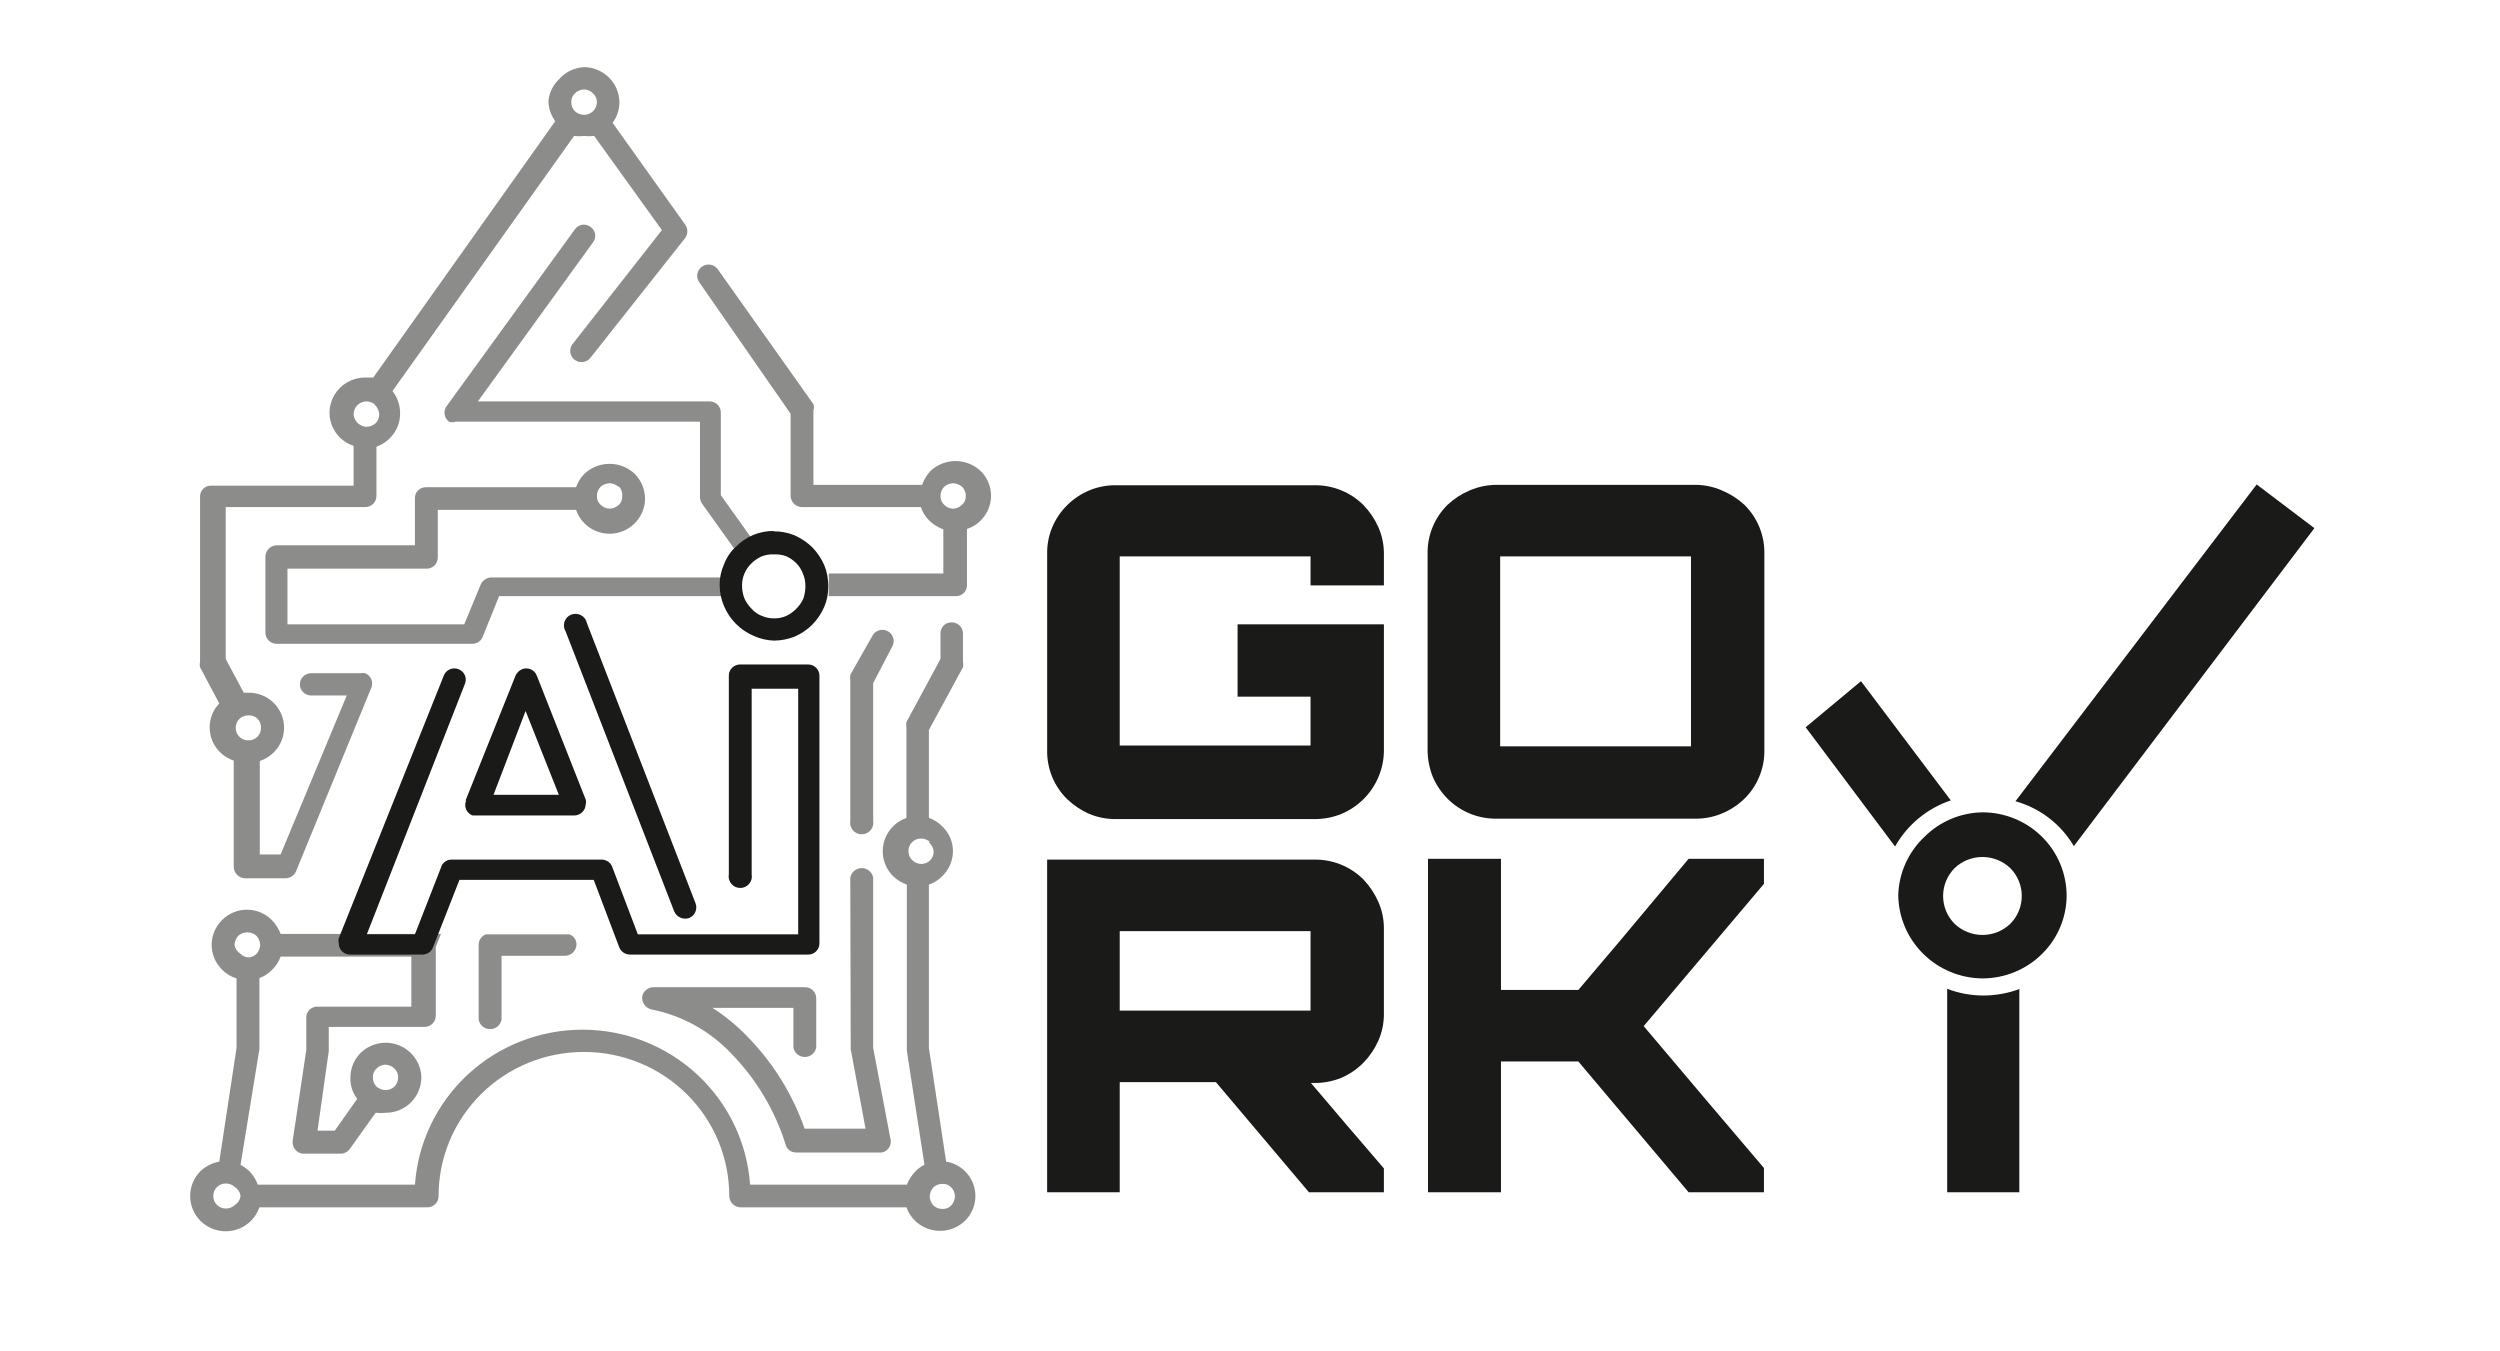
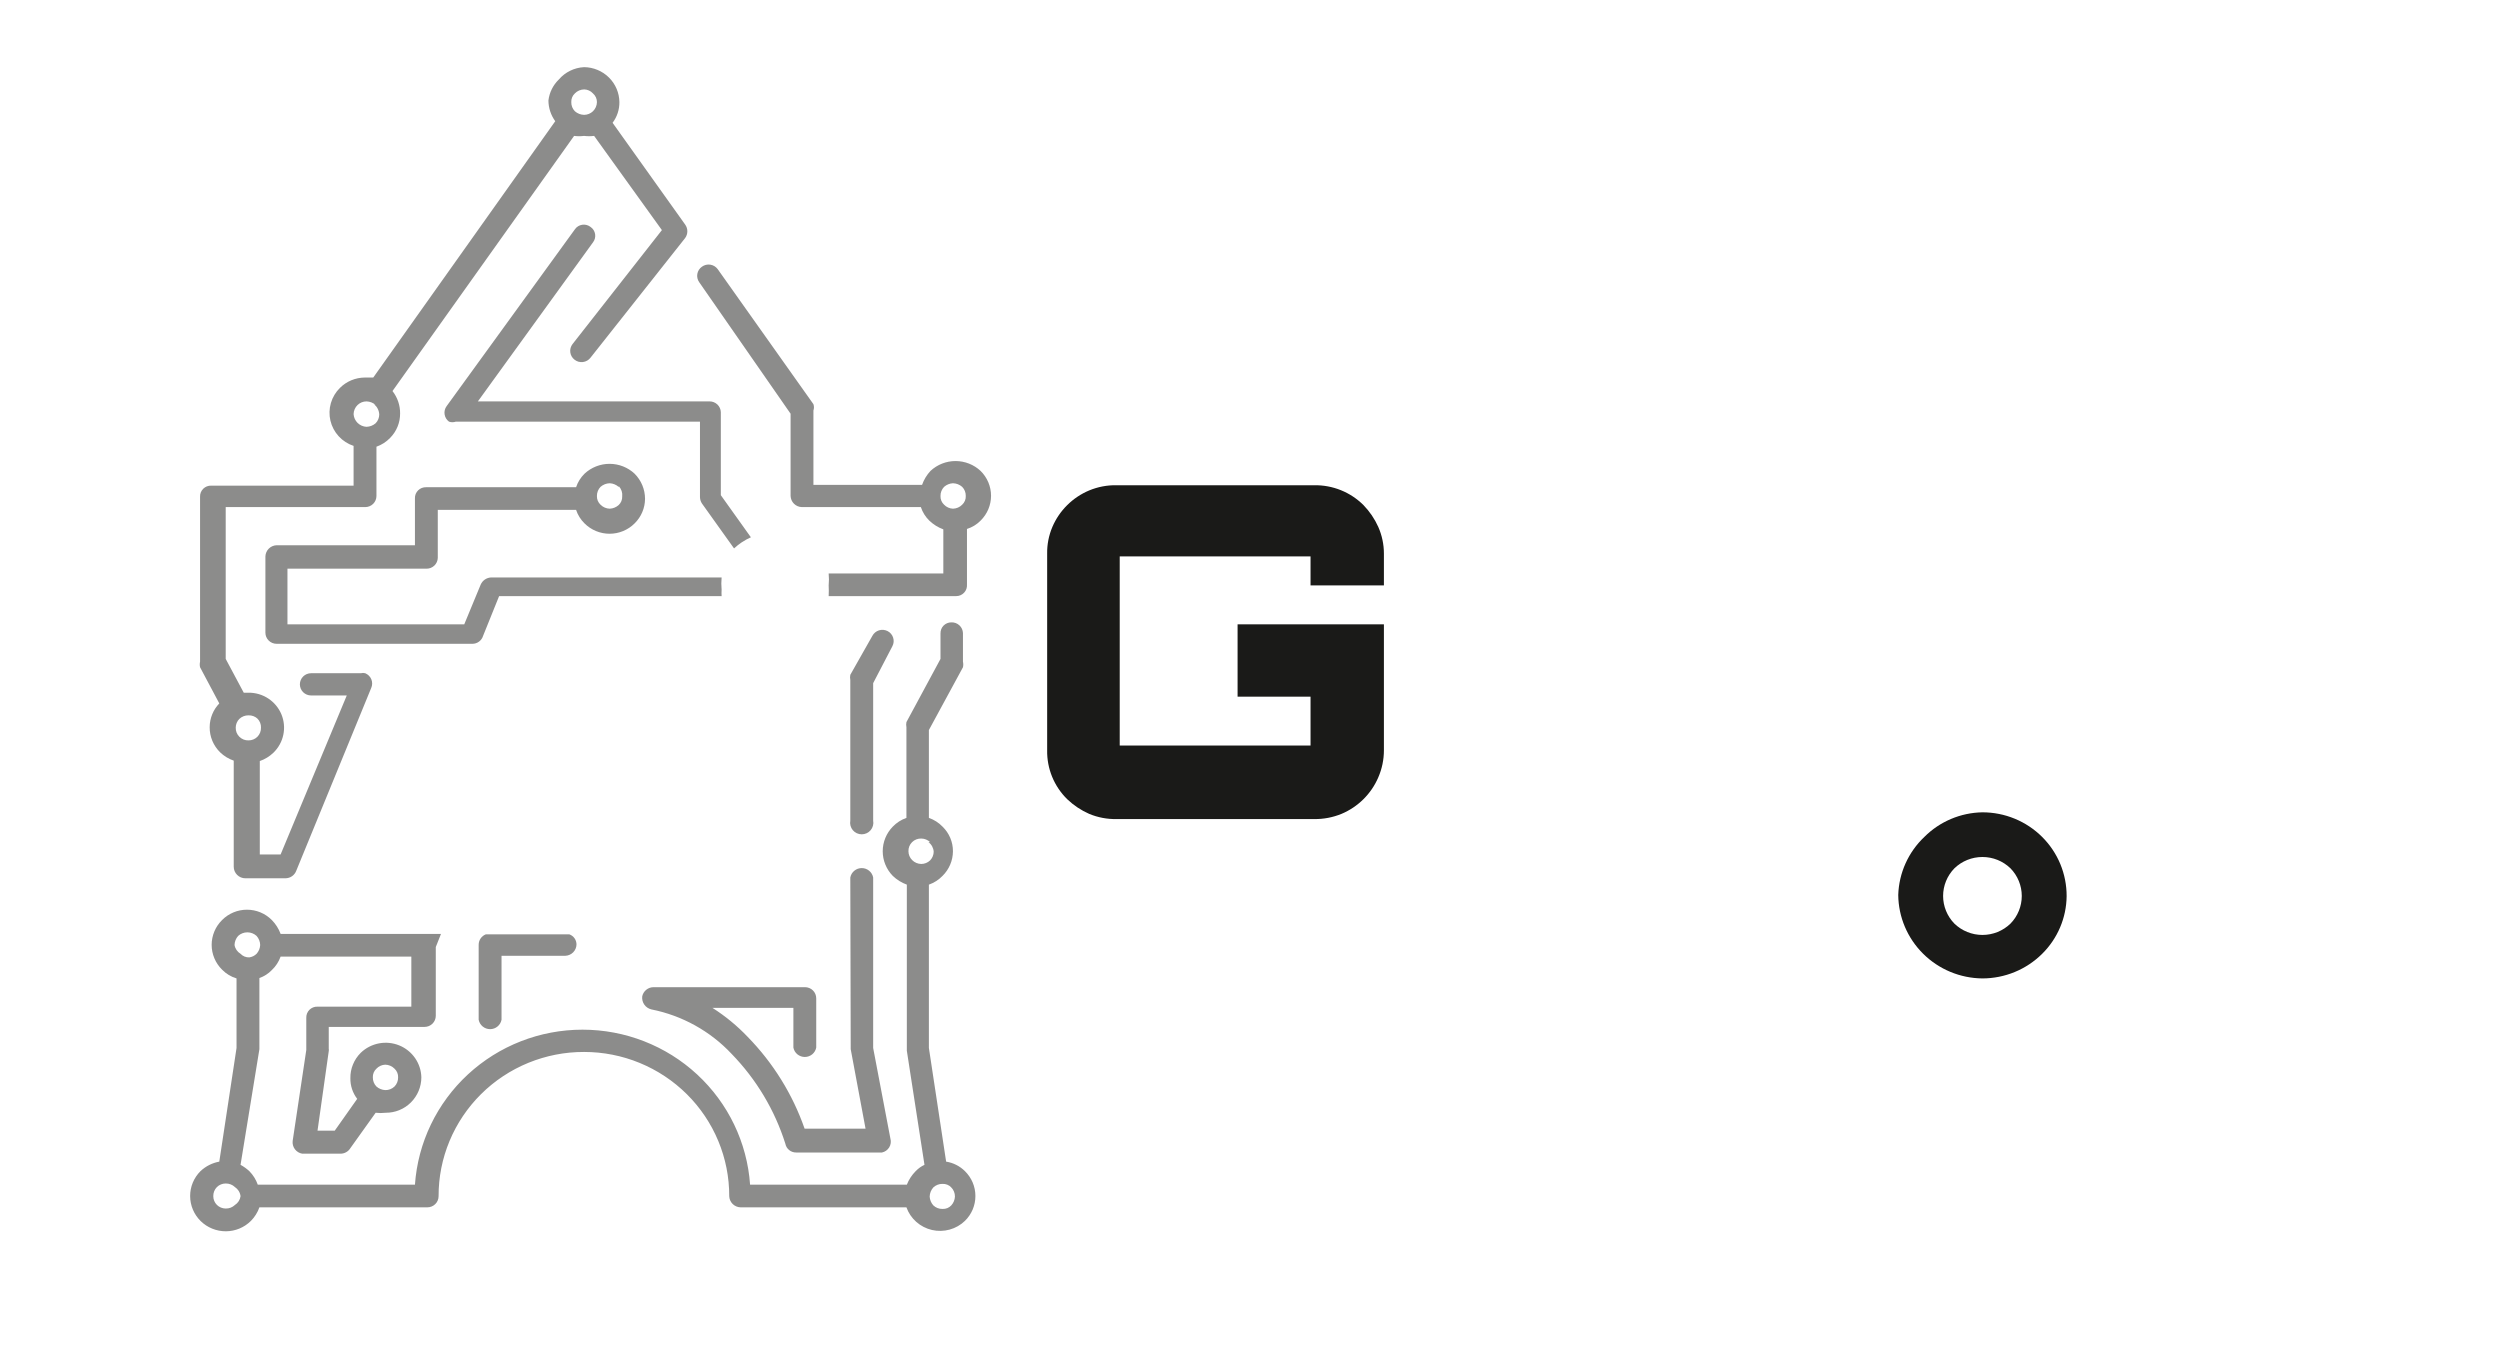
<svg xmlns="http://www.w3.org/2000/svg" width="124" height="67" viewBox="0 0 124 67" fill="none">
  <path opacity="0.5" d="M29.41 4.632C29.354 4.571 29.287 4.522 29.212 4.488C29.136 4.454 29.055 4.436 28.972 4.435C28.799 4.439 28.635 4.509 28.515 4.632C28.455 4.687 28.407 4.754 28.377 4.829C28.346 4.904 28.332 4.985 28.336 5.066C28.334 5.149 28.349 5.233 28.379 5.31C28.41 5.388 28.456 5.459 28.515 5.519C28.641 5.63 28.803 5.693 28.972 5.697C29.135 5.695 29.292 5.632 29.41 5.519V5.519C29.533 5.4 29.605 5.237 29.608 5.066C29.609 4.984 29.591 4.902 29.557 4.828C29.522 4.753 29.472 4.686 29.41 4.632M47.723 24.147C47.597 24.036 47.435 23.973 47.266 23.969C47.104 23.978 46.95 24.04 46.828 24.147C46.77 24.207 46.724 24.278 46.693 24.356C46.662 24.433 46.647 24.517 46.649 24.6C46.645 24.681 46.659 24.762 46.69 24.837C46.721 24.912 46.768 24.979 46.828 25.034C46.943 25.154 47.1 25.224 47.266 25.231C47.438 25.227 47.603 25.157 47.723 25.034C47.783 24.979 47.83 24.912 47.861 24.837C47.892 24.762 47.906 24.681 47.902 24.6C47.904 24.517 47.889 24.433 47.859 24.356C47.828 24.278 47.782 24.207 47.723 24.147V24.147ZM30.682 24.147C30.561 24.04 30.407 23.978 30.245 23.969C30.076 23.973 29.914 24.036 29.787 24.147C29.729 24.207 29.683 24.278 29.652 24.356C29.621 24.433 29.606 24.517 29.608 24.6C29.604 24.681 29.618 24.762 29.649 24.837C29.68 24.912 29.727 24.979 29.787 25.034C29.908 25.157 30.072 25.227 30.245 25.231C30.407 25.223 30.561 25.16 30.682 25.054V25.054C30.742 24.999 30.789 24.931 30.82 24.857C30.851 24.782 30.865 24.701 30.861 24.62C30.871 24.531 30.862 24.442 30.835 24.357C30.807 24.272 30.762 24.193 30.702 24.127L30.682 24.147ZM12.786 35.658C12.726 35.599 12.655 35.553 12.576 35.523C12.497 35.492 12.413 35.478 12.329 35.481C12.244 35.479 12.161 35.494 12.082 35.524C12.004 35.555 11.932 35.6 11.871 35.658C11.814 35.715 11.769 35.783 11.738 35.858C11.708 35.932 11.692 36.012 11.692 36.092C11.69 36.176 11.704 36.259 11.735 36.337C11.766 36.414 11.813 36.485 11.873 36.544C11.932 36.603 12.004 36.65 12.082 36.681C12.16 36.711 12.244 36.726 12.329 36.723C12.41 36.723 12.49 36.708 12.565 36.677C12.64 36.647 12.709 36.602 12.766 36.545V36.545C12.825 36.485 12.871 36.414 12.902 36.337C12.932 36.259 12.947 36.176 12.945 36.092C12.948 36.008 12.934 35.925 12.903 35.847C12.872 35.769 12.826 35.698 12.766 35.639L12.786 35.658ZM47.186 58.898C47.131 58.839 47.063 58.792 46.987 58.761C46.912 58.731 46.83 58.717 46.749 58.721C46.664 58.719 46.581 58.734 46.502 58.764C46.424 58.795 46.352 58.84 46.291 58.898C46.18 59.024 46.116 59.185 46.112 59.352C46.121 59.512 46.184 59.665 46.291 59.785C46.352 59.844 46.424 59.889 46.502 59.92C46.581 59.95 46.664 59.965 46.749 59.963C46.83 59.967 46.912 59.953 46.987 59.923C47.063 59.892 47.131 59.845 47.186 59.785V59.785C47.294 59.665 47.357 59.512 47.365 59.352C47.366 59.264 47.349 59.176 47.315 59.095C47.281 59.014 47.23 58.94 47.166 58.879L47.186 58.898ZM12.726 46.421C12.602 46.307 12.438 46.244 12.269 46.244C12.1 46.244 11.936 46.307 11.812 46.421C11.7 46.547 11.637 46.707 11.633 46.874C11.648 46.964 11.683 47.049 11.734 47.123C11.786 47.198 11.853 47.261 11.931 47.308C11.986 47.368 12.054 47.414 12.13 47.445C12.205 47.476 12.287 47.489 12.368 47.486C12.504 47.466 12.629 47.404 12.726 47.308C12.834 47.188 12.897 47.035 12.905 46.874C12.902 46.707 12.838 46.547 12.726 46.421ZM43.269 31.539C43.338 31.408 43.456 31.31 43.597 31.265C43.739 31.221 43.893 31.234 44.025 31.302C44.157 31.37 44.256 31.487 44.3 31.628C44.345 31.768 44.332 31.921 44.263 32.051L43.309 33.884V40.705C43.325 40.787 43.322 40.872 43.3 40.953C43.279 41.035 43.24 41.111 43.186 41.175C43.132 41.24 43.064 41.292 42.987 41.328C42.911 41.363 42.827 41.382 42.742 41.382C42.657 41.382 42.574 41.363 42.497 41.328C42.42 41.292 42.352 41.24 42.298 41.175C42.244 41.111 42.205 41.035 42.184 40.953C42.163 40.872 42.16 40.787 42.175 40.705V33.727C42.157 33.642 42.157 33.555 42.175 33.471L43.269 31.539ZM42.175 43.523C42.2 43.392 42.27 43.274 42.374 43.189C42.477 43.104 42.608 43.057 42.742 43.057C42.877 43.057 43.007 43.104 43.11 43.189C43.214 43.274 43.284 43.392 43.309 43.523V51.98L44.164 56.474C44.185 56.547 44.19 56.623 44.18 56.697C44.17 56.772 44.145 56.844 44.106 56.908C44.066 56.973 44.014 57.029 43.953 57.073C43.891 57.117 43.821 57.148 43.746 57.164H39.491C39.364 57.166 39.241 57.124 39.143 57.044C39.044 56.965 38.977 56.854 38.954 56.73C38.427 55.06 37.515 53.535 36.29 52.275C35.23 51.144 33.839 50.372 32.313 50.068C32.169 50.035 32.042 49.95 31.958 49.83C31.873 49.709 31.837 49.562 31.855 49.417C31.882 49.29 31.952 49.176 32.053 49.094C32.155 49.011 32.281 48.965 32.412 48.964H39.928C40.076 48.964 40.218 49.022 40.322 49.126C40.426 49.229 40.485 49.369 40.485 49.516V51.96C40.46 52.091 40.39 52.209 40.287 52.294C40.183 52.379 40.053 52.426 39.919 52.426C39.784 52.426 39.654 52.379 39.55 52.294C39.447 52.209 39.377 52.091 39.352 51.96V49.989H35.335C35.975 50.396 36.563 50.879 37.085 51.428C38.35 52.723 39.314 54.277 39.908 55.981H42.931L42.195 52.039C42.195 52.039 42.195 52.039 42.195 51.901L42.175 43.523ZM19.567 53.005C19.446 52.882 19.282 52.811 19.109 52.808C18.943 52.814 18.786 52.885 18.672 53.005C18.612 53.06 18.565 53.127 18.534 53.202C18.503 53.277 18.489 53.358 18.493 53.438C18.491 53.522 18.506 53.605 18.537 53.683C18.567 53.761 18.613 53.832 18.672 53.892C18.793 53.998 18.947 54.061 19.109 54.069C19.194 54.071 19.277 54.056 19.356 54.026C19.434 53.995 19.506 53.95 19.567 53.892V53.892C19.625 53.832 19.671 53.761 19.702 53.683C19.733 53.605 19.748 53.522 19.746 53.438C19.75 53.358 19.736 53.277 19.705 53.202C19.674 53.127 19.627 53.06 19.567 53.005V53.005ZM28.236 46.342C28.343 46.38 28.435 46.449 28.499 46.541C28.563 46.633 28.596 46.743 28.594 46.855C28.589 46.999 28.529 47.137 28.426 47.239C28.322 47.342 28.184 47.402 28.038 47.407H24.876V50.58C24.851 50.711 24.781 50.829 24.677 50.914C24.574 51 24.444 51.046 24.309 51.046C24.175 51.046 24.044 51 23.941 50.914C23.837 50.829 23.767 50.711 23.742 50.58V46.855C23.743 46.743 23.777 46.635 23.841 46.544C23.905 46.452 23.995 46.382 24.1 46.342H28.236ZM46.132 41.769C46.015 41.657 45.858 41.593 45.695 41.592C45.611 41.589 45.527 41.603 45.448 41.634C45.37 41.665 45.298 41.711 45.239 41.77C45.179 41.829 45.132 41.9 45.101 41.978C45.07 42.056 45.056 42.139 45.059 42.222C45.06 42.384 45.124 42.54 45.238 42.656C45.358 42.779 45.522 42.85 45.695 42.853C45.858 42.852 46.015 42.788 46.132 42.676V42.676C46.246 42.559 46.31 42.404 46.311 42.242C46.305 42.15 46.278 42.059 46.234 41.978C46.189 41.896 46.127 41.825 46.053 41.769H46.132ZM18.632 20.086C18.506 19.976 18.343 19.913 18.175 19.909C18.011 19.91 17.855 19.974 17.737 20.086C17.613 20.206 17.542 20.368 17.538 20.54C17.548 20.704 17.618 20.859 17.735 20.975C17.853 21.091 18.009 21.161 18.175 21.17C18.343 21.166 18.506 21.104 18.632 20.993V20.993C18.746 20.877 18.81 20.721 18.811 20.559C18.806 20.461 18.781 20.364 18.736 20.276C18.692 20.188 18.629 20.11 18.553 20.047L18.632 20.086ZM11.653 58.879C11.592 58.821 11.52 58.775 11.442 58.745C11.363 58.714 11.28 58.7 11.195 58.701C11.114 58.701 11.034 58.716 10.959 58.747C10.884 58.777 10.815 58.822 10.758 58.879C10.699 58.939 10.653 59.01 10.622 59.088C10.592 59.166 10.577 59.249 10.579 59.332C10.579 59.494 10.644 59.65 10.759 59.764C10.875 59.879 11.032 59.943 11.195 59.943C11.28 59.945 11.363 59.931 11.442 59.9C11.52 59.87 11.592 59.824 11.653 59.766V59.766C11.728 59.718 11.792 59.654 11.84 59.579C11.888 59.505 11.919 59.42 11.931 59.332C11.921 59.241 11.89 59.153 11.842 59.075C11.794 58.997 11.729 58.93 11.653 58.879V58.879ZM11.931 57.775C12.089 57.862 12.236 57.968 12.368 58.09C12.556 58.281 12.698 58.51 12.786 58.761H20.581C20.727 56.674 21.666 54.719 23.208 53.292C24.751 51.865 26.782 51.072 28.892 51.072C31.003 51.072 33.034 51.865 34.577 53.292C36.12 54.719 37.059 56.674 37.204 58.761H44.979C45.077 58.51 45.226 58.282 45.417 58.09V58.09C45.541 57.959 45.69 57.852 45.854 57.775L44.979 52.118V43.878C44.719 43.783 44.482 43.636 44.283 43.445C43.962 43.117 43.783 42.679 43.783 42.222C43.783 41.766 43.962 41.328 44.283 41V41C44.471 40.805 44.703 40.657 44.959 40.567V36.072C44.941 35.988 44.941 35.901 44.959 35.816L46.649 32.682V31.42C46.647 31.349 46.659 31.278 46.684 31.211C46.71 31.144 46.749 31.083 46.799 31.031C46.85 30.98 46.91 30.939 46.976 30.911C47.043 30.883 47.114 30.869 47.186 30.869C47.259 30.866 47.332 30.878 47.401 30.903C47.469 30.928 47.532 30.967 47.586 31.016C47.639 31.066 47.683 31.125 47.713 31.191C47.743 31.257 47.76 31.328 47.763 31.401V32.82C47.783 32.911 47.783 33.005 47.763 33.096L46.073 36.21V40.567C46.329 40.657 46.561 40.805 46.749 41C46.913 41.159 47.044 41.349 47.133 41.559C47.222 41.769 47.267 41.995 47.266 42.222C47.264 42.682 47.078 43.121 46.749 43.445C46.561 43.64 46.329 43.788 46.073 43.878V51.98L46.928 57.617C47.282 57.673 47.609 57.838 47.862 58.09C48.026 58.252 48.157 58.444 48.246 58.655C48.335 58.866 48.38 59.093 48.38 59.322C48.38 59.551 48.335 59.778 48.246 59.99C48.157 60.201 48.026 60.393 47.862 60.554V60.554C47.65 60.76 47.388 60.909 47.102 60.988C46.816 61.067 46.515 61.073 46.226 61.007C45.937 60.94 45.669 60.802 45.448 60.606C45.226 60.41 45.058 60.161 44.959 59.884H36.727C36.581 59.879 36.442 59.819 36.339 59.717C36.236 59.614 36.175 59.477 36.17 59.332C36.173 58.394 35.989 57.463 35.628 56.595C35.267 55.727 34.738 54.938 34.069 54.274C33.4 53.609 32.606 53.082 31.731 52.722C30.857 52.362 29.919 52.177 28.972 52.177C28.023 52.174 27.084 52.358 26.207 52.716C25.33 53.075 24.533 53.602 23.862 54.267C23.192 54.932 22.66 55.722 22.298 56.591C21.936 57.46 21.751 58.392 21.754 59.332C21.754 59.479 21.695 59.619 21.591 59.722C21.486 59.826 21.345 59.884 21.197 59.884H12.866C12.778 60.135 12.635 60.364 12.448 60.554C12.285 60.717 12.091 60.847 11.877 60.936C11.663 61.025 11.434 61.071 11.202 61.072C10.971 61.072 10.741 61.028 10.527 60.941C10.312 60.854 10.117 60.726 9.952 60.564C9.788 60.402 9.657 60.21 9.568 59.998C9.478 59.786 9.432 59.559 9.431 59.329C9.43 59.1 9.474 58.872 9.562 58.659C9.65 58.447 9.779 58.253 9.943 58.09C10.201 57.846 10.526 57.681 10.877 57.617L11.732 51.98V48.53C11.46 48.448 11.214 48.299 11.016 48.096C10.852 47.935 10.722 47.743 10.633 47.532C10.544 47.32 10.498 47.094 10.498 46.864C10.498 46.636 10.544 46.409 10.633 46.197C10.722 45.986 10.852 45.794 11.016 45.633C11.177 45.471 11.369 45.342 11.581 45.254C11.793 45.166 12.02 45.121 12.249 45.121C12.479 45.121 12.706 45.166 12.918 45.254C13.129 45.342 13.321 45.471 13.482 45.633C13.675 45.83 13.824 46.065 13.919 46.322H21.873L21.615 46.973V50.383C21.615 50.529 21.556 50.67 21.452 50.773C21.347 50.877 21.206 50.935 21.058 50.935H16.306V52.019C16.315 52.058 16.315 52.099 16.306 52.137L15.749 56.08H16.604L17.717 54.503C17.491 54.209 17.372 53.847 17.379 53.478C17.375 53.244 17.419 53.011 17.508 52.795C17.597 52.578 17.729 52.381 17.896 52.216C18.144 51.978 18.456 51.817 18.794 51.752C19.133 51.687 19.483 51.722 19.802 51.852C20.121 51.981 20.394 52.201 20.589 52.483C20.784 52.764 20.892 53.097 20.899 53.438C20.898 53.904 20.712 54.349 20.382 54.68V54.68C20.218 54.844 20.023 54.974 19.808 55.062C19.593 55.15 19.362 55.194 19.129 55.193C18.964 55.212 18.797 55.212 18.632 55.193L17.379 56.947C17.328 57.032 17.255 57.102 17.168 57.15C17.08 57.199 16.982 57.224 16.882 57.223H14.993C14.847 57.199 14.716 57.12 14.627 57.002C14.539 56.885 14.499 56.738 14.516 56.592L15.192 52.078V50.482C15.189 50.408 15.202 50.335 15.229 50.267C15.256 50.199 15.297 50.137 15.349 50.085C15.401 50.033 15.464 49.993 15.533 49.966C15.601 49.939 15.675 49.927 15.749 49.93H20.402V47.446H13.919C13.829 47.7 13.679 47.93 13.482 48.116V48.116C13.311 48.294 13.1 48.429 12.866 48.511V52.039L11.931 57.775ZM28.972 3.331C29.434 3.336 29.877 3.521 30.204 3.845C30.531 4.169 30.717 4.607 30.722 5.066C30.726 5.435 30.607 5.796 30.384 6.091L33.983 11.137C34.054 11.235 34.092 11.352 34.092 11.472C34.092 11.593 34.054 11.71 33.983 11.807L29.29 17.741C29.245 17.8 29.189 17.85 29.124 17.887C29.059 17.924 28.988 17.948 28.914 17.957C28.839 17.966 28.764 17.961 28.692 17.941C28.62 17.92 28.553 17.886 28.495 17.839C28.38 17.75 28.305 17.619 28.286 17.475C28.267 17.331 28.307 17.186 28.395 17.07L32.83 11.413L29.469 6.741C29.304 6.761 29.137 6.761 28.972 6.741C28.807 6.762 28.64 6.762 28.475 6.741L19.467 19.396C19.715 19.712 19.848 20.101 19.845 20.5C19.848 20.726 19.805 20.951 19.72 21.16C19.634 21.37 19.508 21.561 19.348 21.722V21.722C19.16 21.918 18.928 22.066 18.672 22.156V24.6C18.672 24.747 18.613 24.887 18.509 24.991C18.404 25.094 18.263 25.152 18.115 25.152H11.195V32.682L12.09 34.358H12.329C12.678 34.355 13.019 34.456 13.31 34.648C13.6 34.84 13.826 35.113 13.959 35.433C14.091 35.753 14.124 36.105 14.053 36.444C13.983 36.782 13.811 37.093 13.562 37.334V37.334C13.37 37.519 13.139 37.661 12.886 37.748V42.38H13.919L17.2 34.495H15.431C15.283 34.495 15.141 34.437 15.037 34.334C14.933 34.23 14.874 34.09 14.874 33.944C14.874 33.797 14.933 33.657 15.037 33.553C15.141 33.45 15.283 33.392 15.431 33.392H17.896C17.968 33.373 18.043 33.373 18.115 33.392C18.183 33.42 18.245 33.461 18.297 33.513C18.349 33.565 18.391 33.626 18.418 33.694C18.446 33.762 18.46 33.835 18.459 33.908C18.458 33.981 18.443 34.054 18.413 34.121L14.695 43.188C14.655 43.297 14.581 43.392 14.486 43.459C14.39 43.526 14.275 43.562 14.158 43.563H12.17C12.017 43.563 11.87 43.503 11.762 43.395C11.654 43.288 11.593 43.143 11.593 42.991V37.728C11.34 37.641 11.109 37.5 10.917 37.314C10.752 37.152 10.621 36.958 10.532 36.745C10.443 36.532 10.398 36.303 10.4 36.072C10.4 35.632 10.571 35.209 10.877 34.89L9.923 33.096C9.903 33.005 9.903 32.911 9.923 32.82V24.64C9.92 24.566 9.932 24.493 9.959 24.425C9.986 24.357 10.027 24.295 10.079 24.243C10.132 24.191 10.194 24.151 10.263 24.124C10.332 24.097 10.406 24.085 10.479 24.088H17.538V22.116C17.255 22.023 17 21.858 16.799 21.639C16.598 21.42 16.457 21.153 16.389 20.865C16.321 20.576 16.329 20.275 16.412 19.991C16.495 19.706 16.65 19.447 16.862 19.239V19.239C17.189 18.913 17.632 18.729 18.095 18.726H18.513L27.54 6.012C27.323 5.713 27.205 5.355 27.202 4.987C27.248 4.59 27.431 4.221 27.719 3.942C27.875 3.761 28.066 3.613 28.282 3.508C28.497 3.402 28.732 3.342 28.972 3.331V3.331ZM36.409 27.202L34.818 24.975C34.755 24.881 34.721 24.772 34.719 24.659V20.914H22.609C22.5 20.952 22.381 20.952 22.271 20.914C22.153 20.828 22.074 20.698 22.052 20.554C22.029 20.41 22.065 20.263 22.152 20.145L28.515 11.374C28.556 11.313 28.61 11.262 28.672 11.223C28.734 11.184 28.804 11.159 28.877 11.148C28.949 11.136 29.023 11.14 29.095 11.159C29.166 11.177 29.232 11.21 29.29 11.255C29.351 11.296 29.403 11.35 29.442 11.411C29.481 11.473 29.507 11.542 29.518 11.614C29.529 11.686 29.526 11.76 29.507 11.83C29.488 11.901 29.455 11.967 29.41 12.024L23.703 19.909H35.196C35.34 19.909 35.479 19.964 35.583 20.063C35.687 20.163 35.748 20.298 35.753 20.441V24.561L37.244 26.65C36.936 26.786 36.654 26.973 36.409 27.202V27.202ZM35.792 29.567H24.756L23.961 31.539C23.927 31.653 23.856 31.753 23.759 31.825C23.662 31.896 23.545 31.934 23.424 31.933H13.721C13.573 31.933 13.431 31.875 13.327 31.771C13.223 31.668 13.164 31.527 13.164 31.381V31.381V27.596C13.169 27.452 13.229 27.314 13.332 27.212C13.436 27.109 13.575 27.049 13.721 27.044H20.581V24.718C20.578 24.645 20.59 24.572 20.617 24.504C20.645 24.436 20.685 24.374 20.738 24.322C20.79 24.27 20.852 24.23 20.921 24.203C20.99 24.176 21.064 24.164 21.137 24.166H28.574C28.658 23.913 28.801 23.684 28.992 23.496V23.496C29.328 23.182 29.773 23.006 30.235 23.006C30.697 23.006 31.142 23.182 31.477 23.496C31.807 23.827 31.993 24.273 31.994 24.738C31.992 25.197 31.806 25.637 31.477 25.96V25.96C31.315 26.123 31.121 26.252 30.908 26.34C30.695 26.428 30.466 26.474 30.235 26.474C30.004 26.474 29.775 26.428 29.561 26.34C29.348 26.252 29.155 26.123 28.992 25.96C28.801 25.773 28.658 25.543 28.574 25.29H21.714V27.675C21.709 27.818 21.648 27.953 21.544 28.053C21.44 28.152 21.302 28.207 21.157 28.207H14.258V30.967H23.027L23.842 28.996C23.886 28.895 23.958 28.808 24.049 28.745C24.141 28.683 24.248 28.647 24.359 28.641H35.792C35.773 28.844 35.773 29.049 35.792 29.252C35.785 29.357 35.785 29.463 35.792 29.567ZM34.679 13.995C34.637 13.936 34.608 13.869 34.592 13.798C34.576 13.727 34.575 13.654 34.588 13.582C34.601 13.511 34.628 13.443 34.667 13.382C34.707 13.321 34.758 13.268 34.818 13.227C34.937 13.141 35.085 13.105 35.23 13.127C35.376 13.149 35.506 13.228 35.594 13.345L40.346 20.047C40.381 20.149 40.381 20.26 40.346 20.362V24.048H45.735C45.825 23.792 45.967 23.557 46.152 23.358C46.488 23.044 46.933 22.868 47.395 22.868C47.857 22.868 48.302 23.044 48.638 23.358C48.802 23.52 48.932 23.712 49.021 23.923C49.11 24.134 49.156 24.361 49.156 24.59C49.156 24.819 49.11 25.046 49.021 25.258C48.932 25.469 48.802 25.661 48.638 25.822V25.822C48.451 26.014 48.218 26.156 47.962 26.236V28.996C47.967 29.069 47.957 29.142 47.933 29.212C47.908 29.281 47.87 29.344 47.819 29.398C47.769 29.452 47.708 29.494 47.64 29.524C47.572 29.553 47.499 29.568 47.425 29.567H41.102C41.111 29.39 41.111 29.213 41.102 29.035C41.121 28.839 41.121 28.641 41.102 28.444H46.789V26.256C46.529 26.161 46.292 26.013 46.093 25.822C45.902 25.635 45.758 25.405 45.675 25.152H39.769C39.623 25.147 39.484 25.087 39.381 24.985C39.278 24.883 39.218 24.745 39.213 24.6V20.52L34.679 13.995Z" fill="#1A1A18" />
-   <path d="M84.092 24.048C84.544 24.05 84.991 24.144 85.404 24.324C85.814 24.495 86.191 24.735 86.518 25.034C86.84 25.351 87.094 25.729 87.265 26.145C87.436 26.562 87.52 27.009 87.512 27.459V37.216C87.519 37.669 87.431 38.118 87.254 38.536C87.086 38.944 86.836 39.313 86.518 39.621C86.197 39.932 85.819 40.18 85.404 40.35C84.989 40.524 84.543 40.611 84.092 40.606H74.249C73.796 40.614 73.345 40.531 72.924 40.361C72.504 40.192 72.123 39.94 71.803 39.621C71.491 39.308 71.242 38.941 71.068 38.536C70.9 38.116 70.812 37.668 70.809 37.216V27.459C70.801 27.009 70.885 26.562 71.056 26.145C71.227 25.729 71.481 25.351 71.803 25.034C72.123 24.735 72.493 24.495 72.897 24.324C73.324 24.142 73.784 24.048 74.249 24.048H84.092ZM74.408 37.019H83.873V27.596H74.408V37.019Z" fill="#1A1A18" />
  <path d="M68.642 29.035H65.003V27.596H55.538V36.979H65.003V34.555H61.384V30.967H68.642V37.216C68.642 37.677 68.547 38.133 68.364 38.556C68.015 39.373 67.359 40.024 66.534 40.37C66.106 40.545 65.646 40.632 65.182 40.626H55.379C54.915 40.634 54.455 40.547 54.027 40.37C53.622 40.192 53.252 39.945 52.933 39.64C52.611 39.324 52.357 38.946 52.186 38.529C52.015 38.112 51.931 37.665 51.939 37.216V27.458C51.932 27.005 52.02 26.556 52.197 26.138C52.546 25.32 53.202 24.67 54.027 24.324C54.455 24.147 54.915 24.059 55.379 24.068H65.182C65.636 24.06 66.086 24.143 66.507 24.313C66.927 24.482 67.308 24.734 67.628 25.053C67.935 25.369 68.184 25.736 68.364 26.138C68.547 26.554 68.642 27.004 68.642 27.458V29.035Z" fill="#1A1A18" />
-   <path d="M87.492 42.597V43.839L81.527 50.895L84.51 54.424L87.492 57.933V59.135H83.754L78.286 52.65H74.448V59.135H70.829V42.597H74.448V49.102H78.286L79.32 47.88L80.374 46.638L83.754 42.597H87.492Z" fill="#1A1A18" />
-   <path d="M68.641 50.304C68.642 50.759 68.547 51.209 68.363 51.625C68.184 52.026 67.935 52.393 67.627 52.709C67.315 53.026 66.943 53.281 66.534 53.458C66.105 53.634 65.645 53.721 65.182 53.715H65.022L66.832 55.843L68.641 57.953V59.135H64.923L60.31 53.675H55.538C55.538 53.675 55.538 53.675 55.538 53.813V59.135H51.938V42.636H65.182C65.635 42.629 66.086 42.712 66.506 42.881C66.927 43.051 67.308 43.303 67.627 43.622C67.934 43.946 68.182 44.319 68.363 44.726C68.545 45.136 68.639 45.579 68.641 46.027V50.304ZM55.538 50.127H65.003V46.185H55.538V50.127Z" fill="#1A1A18" />
-   <path d="M100.159 49.082V59.135H96.58V49.043C97.15 49.264 97.757 49.377 98.369 49.378C98.995 49.377 99.615 49.264 100.199 49.043M100 39.699L111.931 24.029L114.794 26.197L102.863 41.966C102.222 40.88 101.182 40.081 99.96 39.739L100 39.699ZM92.305 33.786L96.759 39.699C95.585 40.097 94.6 40.912 93.995 41.986L89.561 36.072L92.305 33.786Z" fill="#1A1A18" />
  <path d="M99.721 43.07C99.349 42.709 98.85 42.507 98.329 42.507C97.809 42.507 97.309 42.709 96.937 43.07C96.579 43.438 96.378 43.929 96.378 44.44C96.378 44.951 96.579 45.443 96.937 45.81C97.309 46.171 97.809 46.373 98.329 46.373C98.85 46.373 99.349 46.171 99.721 45.81C100.079 45.443 100.28 44.951 100.28 44.44C100.28 43.929 100.079 43.438 99.721 43.07M98.329 40.291C98.879 40.291 99.424 40.398 99.932 40.608C100.44 40.817 100.901 41.124 101.289 41.51C101.677 41.897 101.984 42.355 102.193 42.86C102.401 43.364 102.507 43.905 102.505 44.45C102.494 45.523 102.058 46.55 101.292 47.308C100.507 48.089 99.441 48.528 98.329 48.53C97.225 48.52 96.169 48.081 95.388 47.306C94.607 46.532 94.164 45.486 94.153 44.391C94.187 43.301 94.651 42.267 95.446 41.513C96.209 40.748 97.244 40.309 98.329 40.291V40.291Z" fill="#1A1A18" />
-   <path d="M39.013 27.596C38.817 27.521 38.607 27.487 38.397 27.498C38.187 27.486 37.976 27.52 37.781 27.596C37.588 27.682 37.413 27.803 37.264 27.951C37.12 28.092 37.005 28.26 36.925 28.444C36.844 28.631 36.803 28.832 36.806 29.035C36.803 29.258 36.844 29.479 36.925 29.686C37.012 29.877 37.133 30.051 37.283 30.198C37.423 30.358 37.601 30.48 37.8 30.553C37.995 30.636 38.205 30.676 38.417 30.671C38.615 30.672 38.812 30.632 38.993 30.553V30.553C39.18 30.467 39.349 30.346 39.491 30.198C39.641 30.051 39.762 29.877 39.849 29.686C39.914 29.489 39.947 29.282 39.948 29.075C39.952 28.865 39.912 28.657 39.829 28.464C39.758 28.263 39.642 28.082 39.491 27.931V27.931C39.342 27.783 39.166 27.663 38.974 27.577M38.357 26.355C38.718 26.349 39.077 26.416 39.411 26.552C39.735 26.698 40.031 26.898 40.286 27.143V27.143C40.538 27.4 40.74 27.701 40.883 28.03C41.019 28.361 41.087 28.717 41.081 29.075C41.089 29.427 41.021 29.776 40.883 30.1C40.74 30.429 40.538 30.73 40.286 30.987C40.034 31.236 39.737 31.437 39.411 31.578V31.578C39.088 31.704 38.744 31.771 38.397 31.775C38.046 31.764 37.702 31.684 37.383 31.539C36.717 31.255 36.189 30.724 35.911 30.06C35.767 29.724 35.692 29.362 35.693 28.996C35.694 28.649 35.769 28.307 35.911 27.991C36.035 27.662 36.232 27.365 36.488 27.123C36.74 26.874 37.036 26.673 37.363 26.532C37.691 26.399 38.042 26.332 38.397 26.335L38.357 26.355ZM23.086 39.719L25.571 33.51C25.634 33.369 25.747 33.256 25.89 33.194C25.959 33.166 26.033 33.151 26.108 33.152C26.182 33.152 26.256 33.168 26.325 33.197C26.394 33.227 26.456 33.27 26.507 33.323C26.559 33.377 26.599 33.44 26.625 33.51L29.051 39.66C29.074 39.737 29.074 39.819 29.051 39.897C29.046 40.041 28.986 40.179 28.883 40.281C28.779 40.384 28.64 40.444 28.494 40.448H23.643H23.444C23.371 40.423 23.305 40.382 23.249 40.33C23.193 40.277 23.149 40.214 23.119 40.143C23.089 40.073 23.074 39.997 23.075 39.92C23.076 39.844 23.093 39.769 23.126 39.699L23.086 39.719ZM26.069 35.264L24.478 39.423H27.719L26.069 35.264ZM28.057 31.322C28.012 31.251 27.983 31.171 27.973 31.087C27.962 31.004 27.97 30.919 27.997 30.84C28.023 30.76 28.067 30.687 28.125 30.625C28.183 30.564 28.254 30.517 28.332 30.486C28.411 30.455 28.496 30.441 28.58 30.447C28.665 30.452 28.747 30.475 28.822 30.516C28.896 30.556 28.96 30.612 29.01 30.68C29.06 30.748 29.095 30.826 29.111 30.908L34.5 44.805C34.552 44.943 34.549 45.097 34.489 45.233C34.43 45.369 34.319 45.477 34.181 45.534C34.041 45.581 33.888 45.575 33.752 45.517C33.616 45.459 33.507 45.352 33.446 45.219L28.057 31.322ZM37.283 43.366C37.299 43.448 37.296 43.533 37.275 43.615C37.254 43.696 37.215 43.772 37.16 43.836C37.106 43.901 37.039 43.953 36.962 43.989C36.885 44.025 36.801 44.043 36.717 44.043C36.632 44.043 36.548 44.025 36.471 43.989C36.395 43.953 36.327 43.901 36.273 43.836C36.219 43.772 36.18 43.696 36.158 43.615C36.137 43.533 36.134 43.448 36.15 43.366V33.51C36.15 33.436 36.165 33.362 36.194 33.294C36.223 33.226 36.266 33.164 36.32 33.112C36.374 33.061 36.438 33.021 36.508 32.994C36.577 32.968 36.652 32.955 36.727 32.958H40.067C40.142 32.955 40.217 32.968 40.286 32.994C40.356 33.021 40.42 33.061 40.474 33.112C40.528 33.164 40.571 33.226 40.6 33.294C40.629 33.362 40.644 33.436 40.644 33.51V46.795C40.644 46.87 40.629 46.943 40.6 47.011C40.571 47.08 40.528 47.141 40.474 47.193C40.42 47.245 40.356 47.285 40.286 47.311C40.217 47.338 40.142 47.35 40.067 47.347H31.238C31.119 47.345 31.003 47.306 30.907 47.235C30.81 47.165 30.739 47.066 30.702 46.953L29.449 43.642H22.788L21.475 46.993C21.435 47.097 21.364 47.186 21.272 47.249C21.18 47.313 21.07 47.347 20.958 47.347H17.379C17.304 47.35 17.23 47.338 17.16 47.311C17.09 47.285 17.026 47.245 16.972 47.193C16.919 47.141 16.876 47.08 16.846 47.011C16.817 46.943 16.802 46.87 16.802 46.795C16.782 46.711 16.782 46.623 16.802 46.539L22.012 33.51C22.038 33.44 22.078 33.377 22.13 33.323C22.182 33.27 22.244 33.227 22.312 33.197C22.381 33.168 22.455 33.152 22.53 33.152C22.605 33.151 22.679 33.166 22.748 33.194C22.884 33.247 22.994 33.352 23.054 33.484C23.114 33.617 23.118 33.768 23.066 33.904L18.194 46.342H20.58L21.873 43.031C21.904 42.914 21.974 42.812 22.072 42.741C22.169 42.669 22.288 42.632 22.41 42.636H29.827C29.942 42.633 30.056 42.665 30.152 42.729C30.248 42.792 30.322 42.884 30.364 42.991L31.636 46.342H39.59V34.16H37.283V43.366Z" fill="#1A1A18" />
</svg>